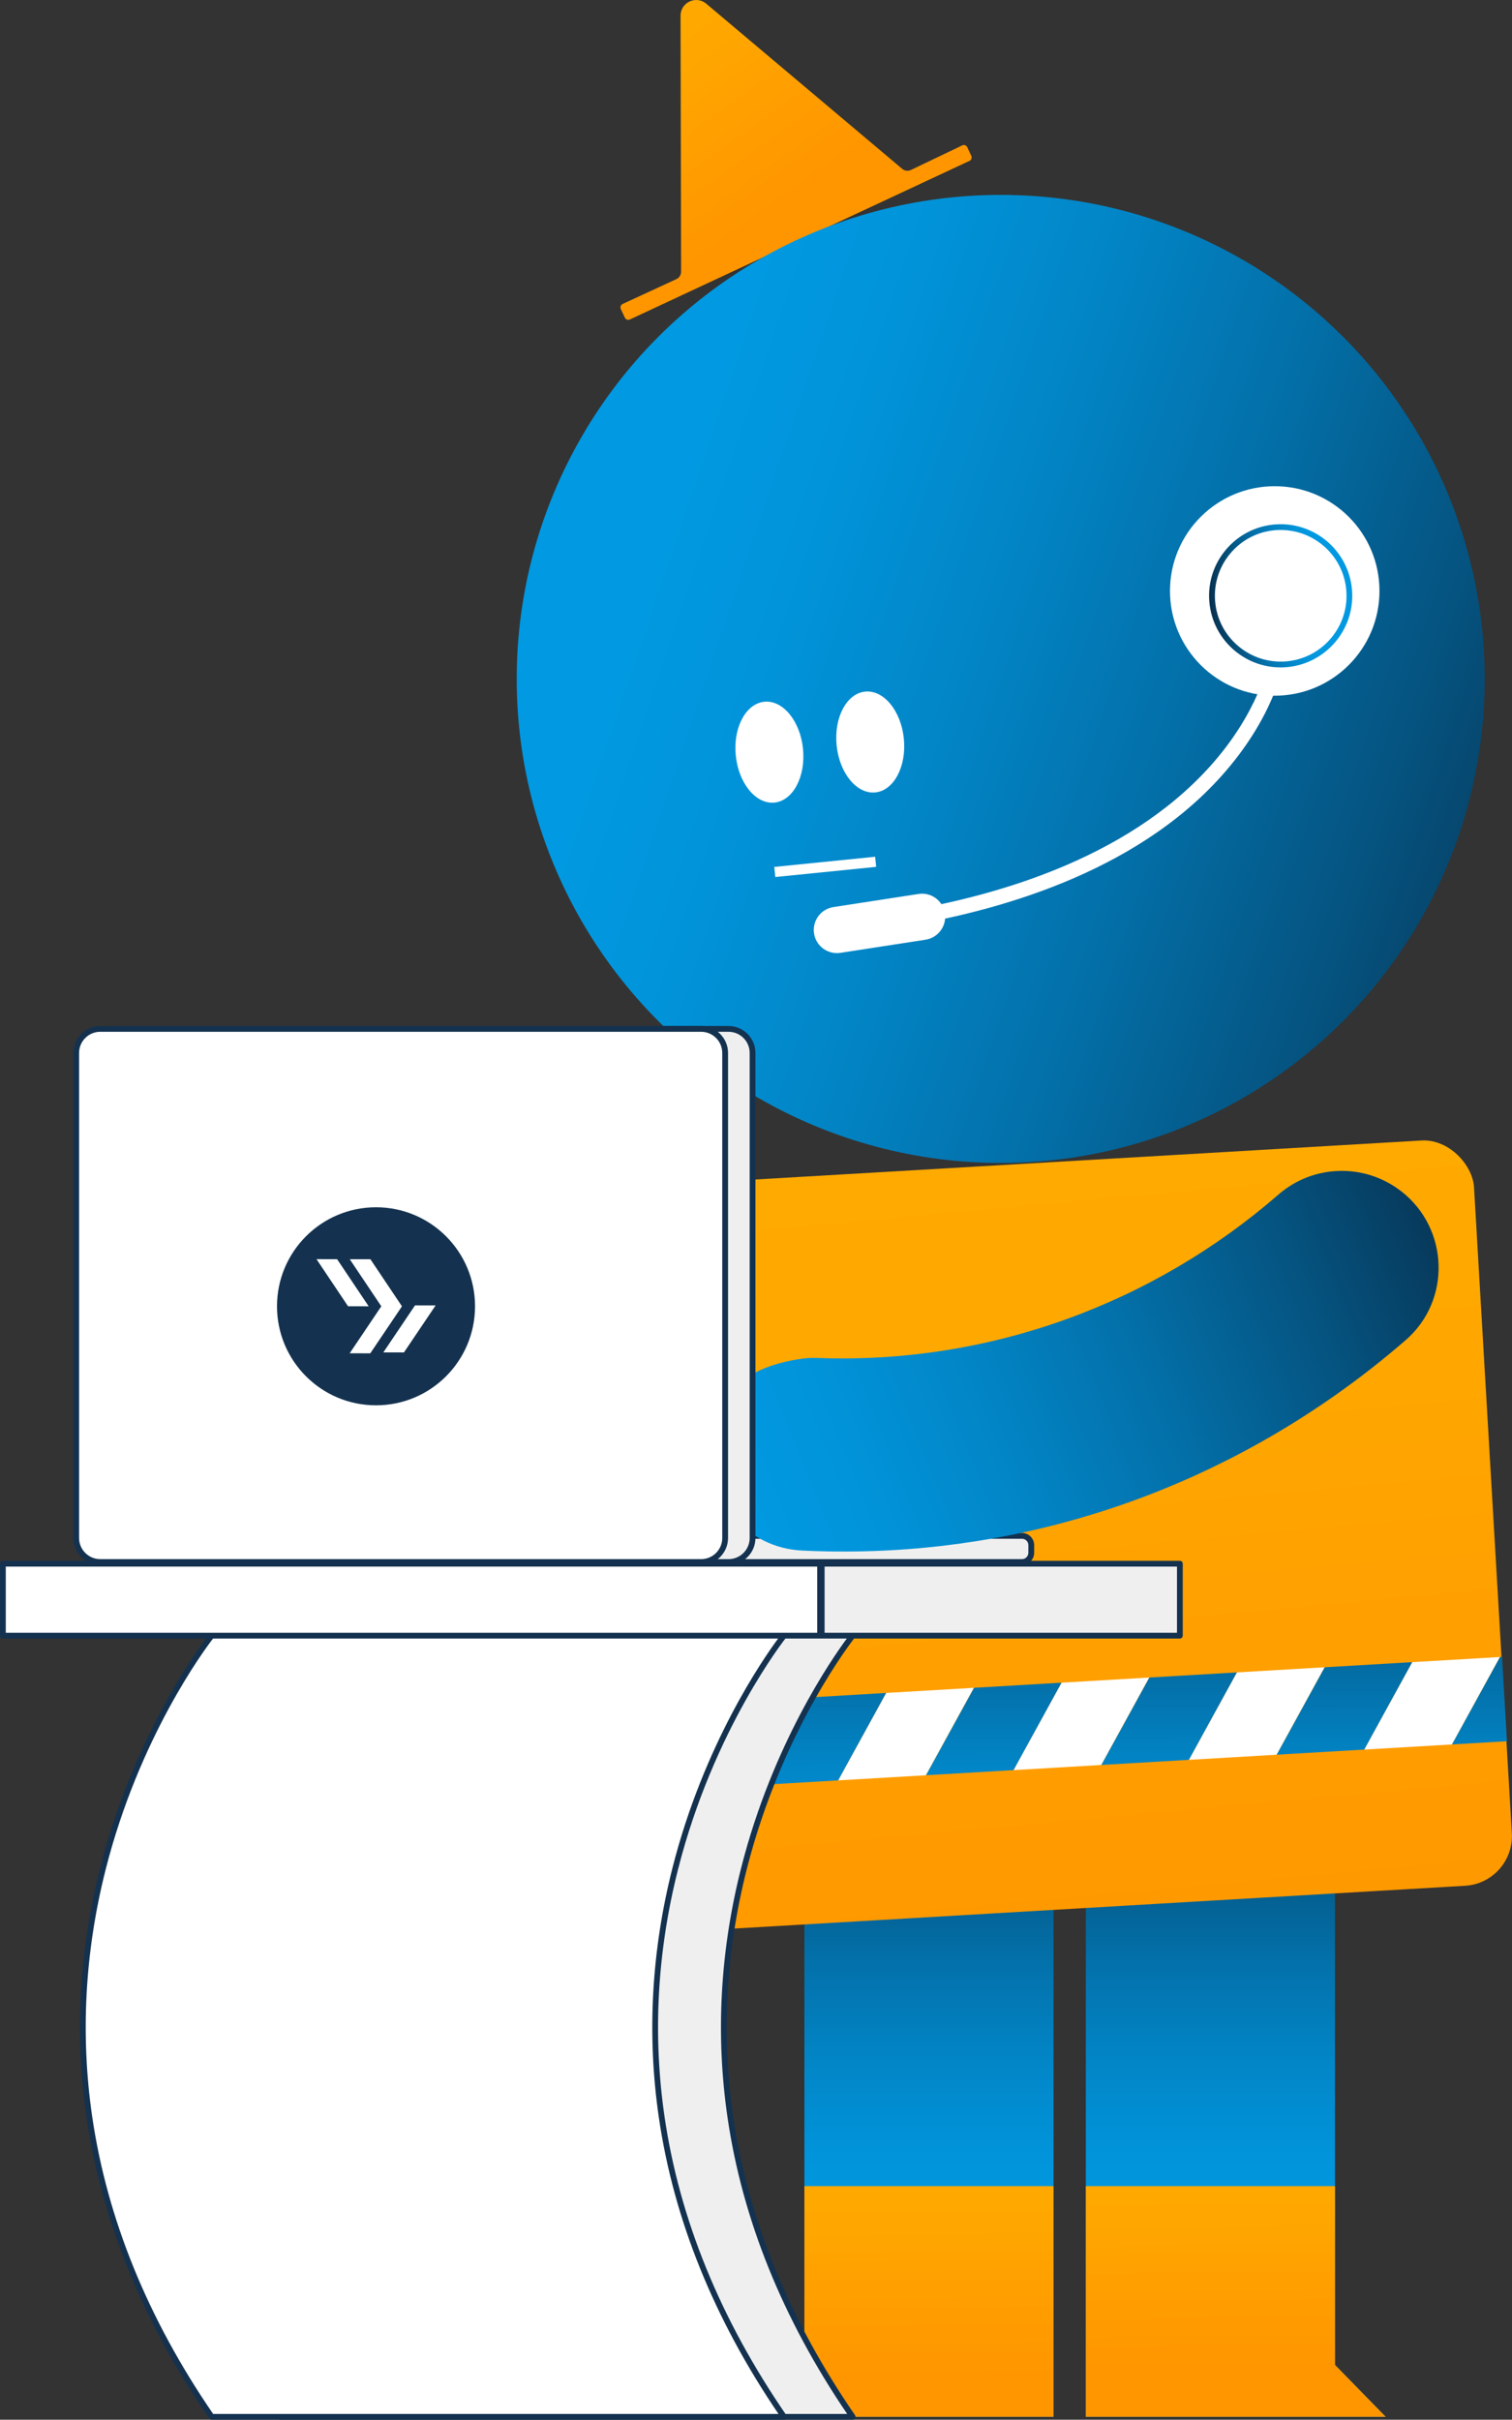
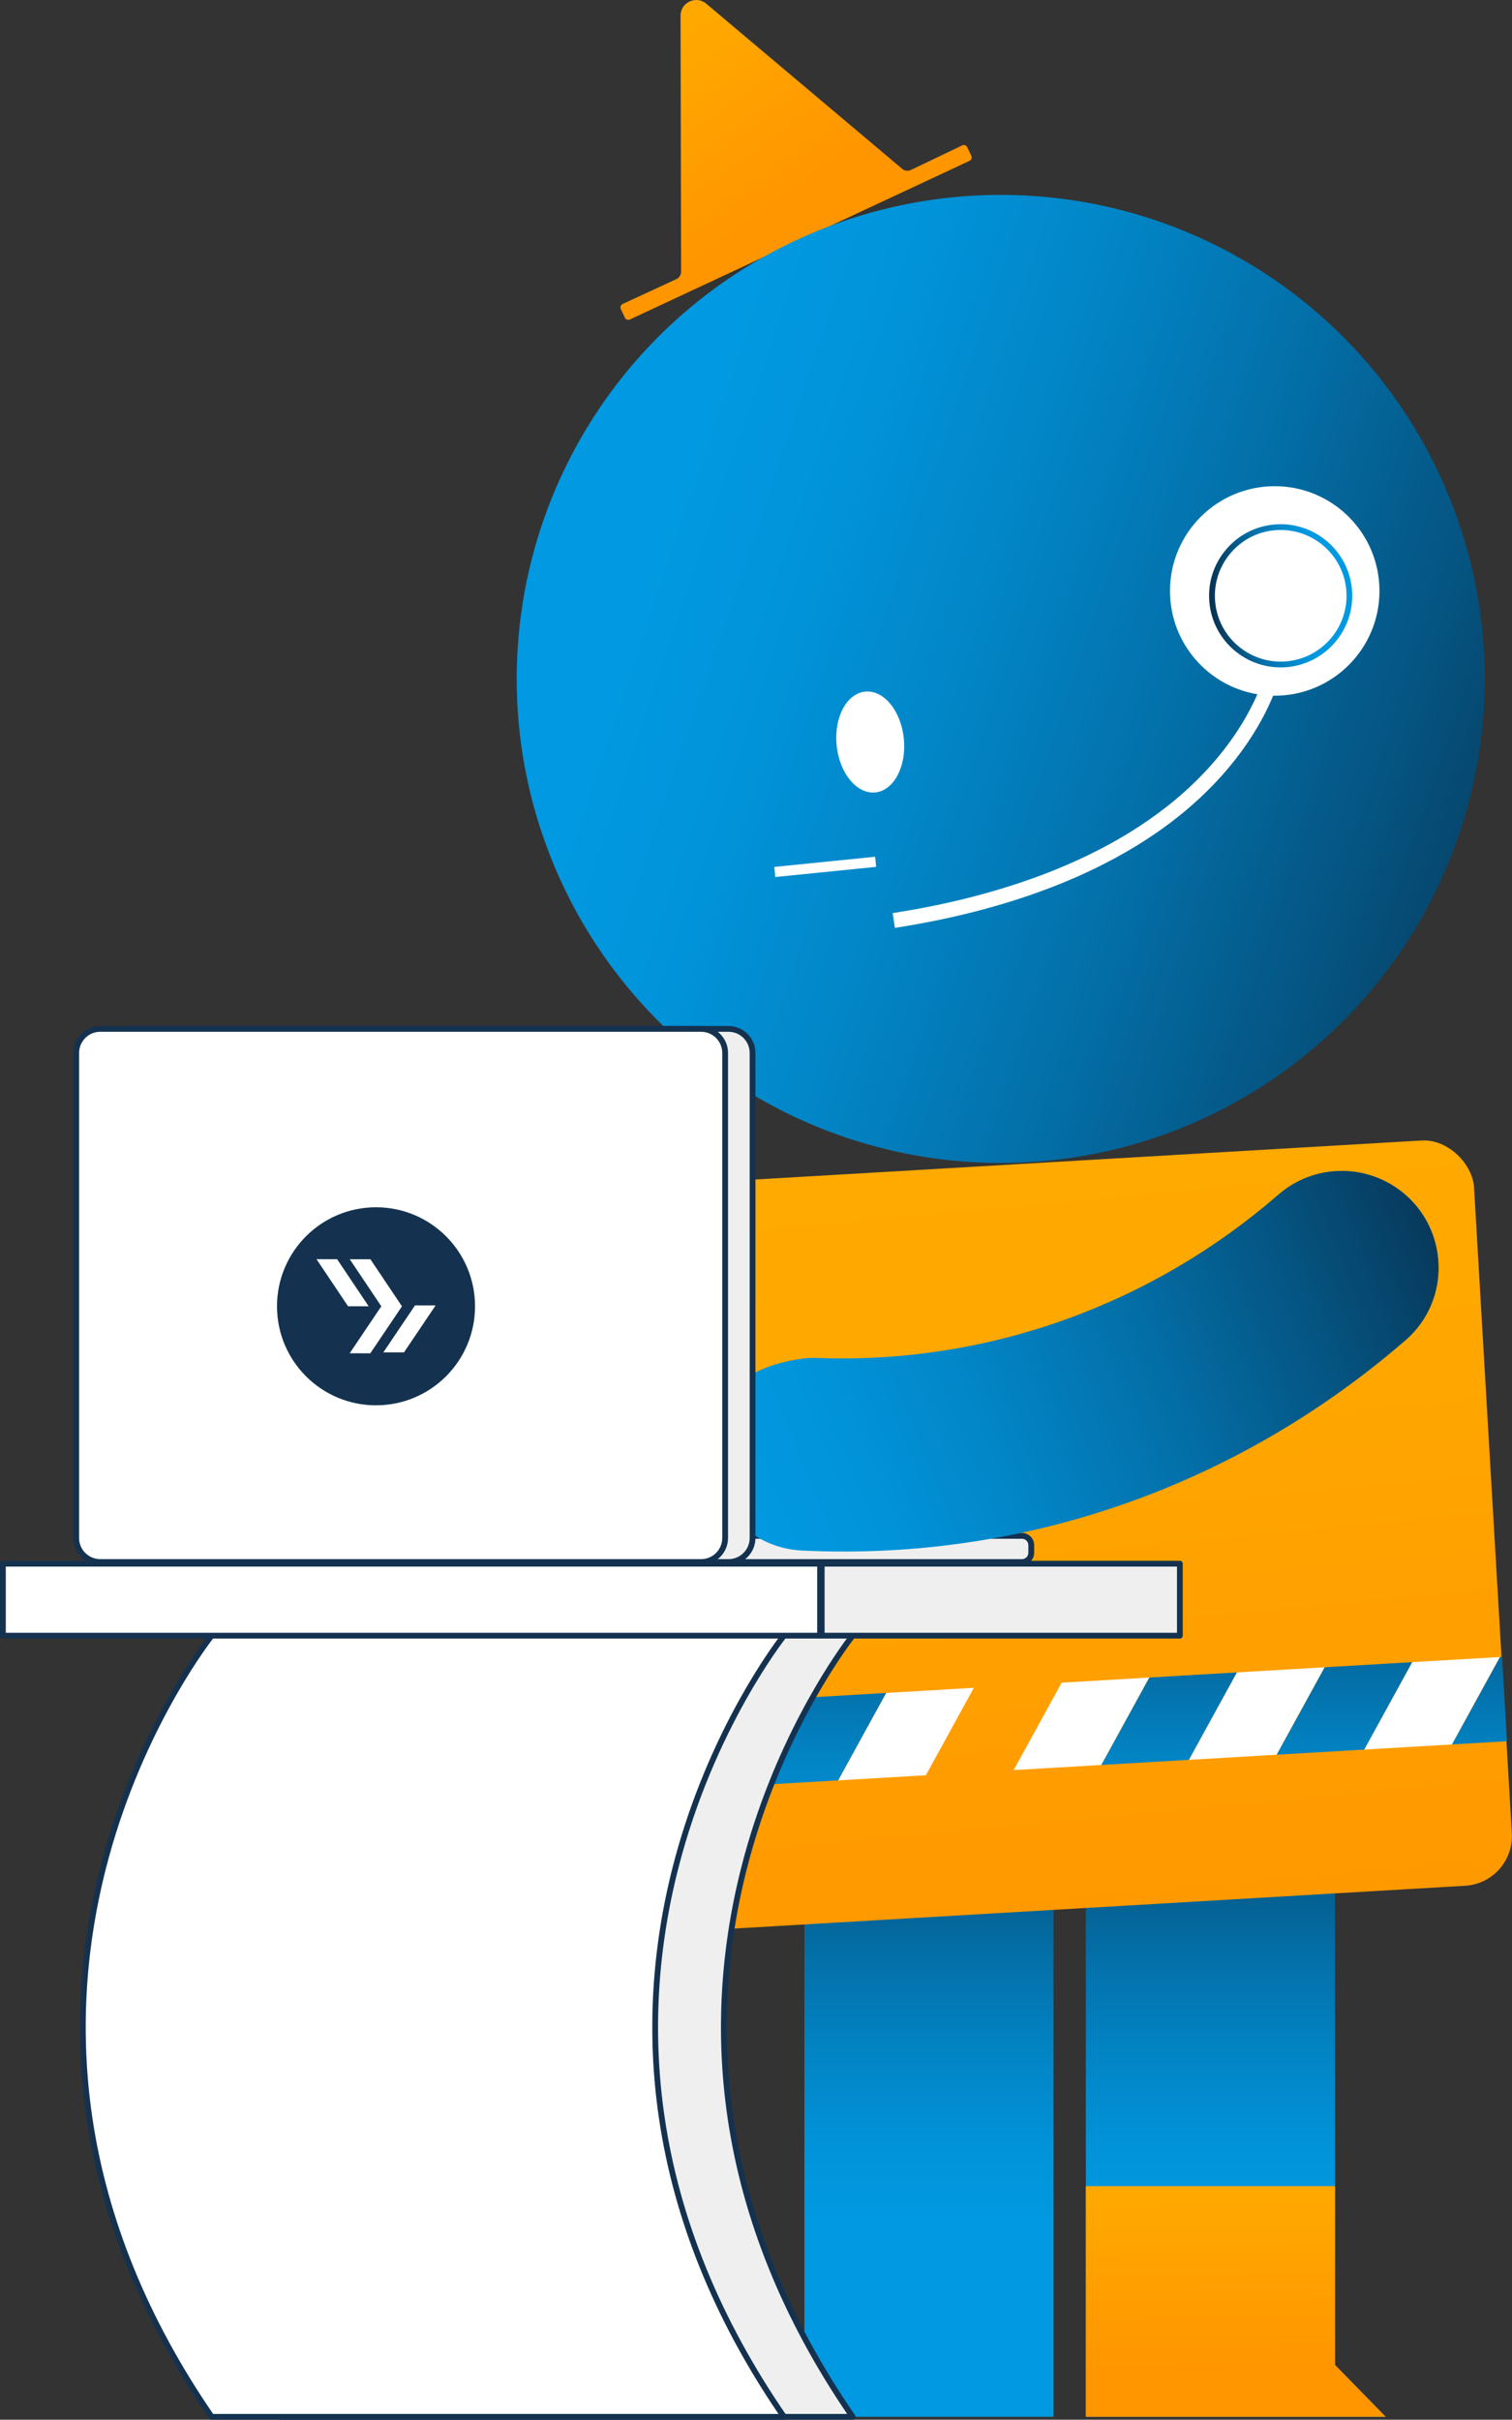
<svg xmlns="http://www.w3.org/2000/svg" xmlns:xlink="http://www.w3.org/1999/xlink" id="Calque_1" data-name="Calque 1" viewBox="0 0 522.86 836.69">
  <rect x="0" y="0" width="522.86" height="836.69" fill="#333333" stroke="none" />
  <defs>
    <style>
      .cls-1 {
        fill: none;
      }

      .cls-2 {
        fill: url(#Dégradé_sans_nom_2);
      }

      .cls-3 {
        fill: url(#Dégradé_sans_nom_8);
      }

      .cls-4 {
        fill: #efefef;
      }

      .cls-5 {
        fill: url(#Dégradé_sans_nom_2-4);
      }

      .cls-6 {
        fill: url(#Dégradé_sans_nom_2-3);
      }

      .cls-7 {
        fill: url(#Dégradé_sans_nom_2-2);
      }

      .cls-8 {
        fill: url(#Dégradé_sans_nom_2-5);
      }

      .cls-9 {
        fill: url(#Dégradé_sans_nom_143);
      }

      .cls-10 {
        fill: #fff;
      }

      .cls-11 {
        fill: #14324f;
      }

      .cls-12 {
        fill: url(#Dégradé_sans_nom_10);
      }

      .cls-13 {
        fill: url(#Dégradé_sans_nom_15);
      }

      .cls-14 {
        fill: url(#Dégradé_sans_nom_17);
      }

      .cls-15 {
        fill: url(#Dégradé_sans_nom_143-5);
      }

      .cls-16 {
        fill: url(#Dégradé_sans_nom_143-4);
      }

      .cls-17 {
        fill: url(#Dégradé_sans_nom_143-3);
      }

      .cls-18 {
        fill: url(#Dégradé_sans_nom_143-2);
      }

      .cls-19 {
        fill: url(#Dégradé_sans_nom_143-6);
      }

      .cls-20 {
        clip-path: url(#clippath);
      }
    </style>
    <linearGradient id="Dégradé_sans_nom_2" data-name="Dégradé sans nom 2" x1="427.35" y1="597.88" x2="427.35" y2="824.8" gradientUnits="userSpaceOnUse">
      <stop offset="0" stop-color="#083150" />
      <stop offset=".17" stop-color="#05527e" />
      <stop offset=".35" stop-color="#0370a9" />
      <stop offset=".51" stop-color="#0286c7" />
      <stop offset=".65" stop-color="#0194da" />
      <stop offset=".75" stop-color="#0199e1" />
    </linearGradient>
    <linearGradient id="Dégradé_sans_nom_15" data-name="Dégradé sans nom 15" x1="427.65" y1="862.73" x2="426.11" y2="725.37" gradientUnits="userSpaceOnUse">
      <stop offset=".32" stop-color="#ff9600" />
      <stop offset=".71" stop-color="#ffa700" />
      <stop offset="1" stop-color="#ffae00" />
    </linearGradient>
    <linearGradient id="Dégradé_sans_nom_2-2" data-name="Dégradé sans nom 2" x1="312.47" y1="597.88" x2="312.47" y2="824.8" xlink:href="#Dégradé_sans_nom_2" />
    <linearGradient id="Dégradé_sans_nom_17" data-name="Dégradé sans nom 17" x1="313.24" y1="864.01" x2="311.7" y2="726.65" gradientUnits="userSpaceOnUse">
      <stop offset=".31" stop-color="#ff9600" />
      <stop offset=".7" stop-color="#ffa700" />
      <stop offset="1" stop-color="#ffae00" />
    </linearGradient>
    <linearGradient id="Dégradé_sans_nom_8" data-name="Dégradé sans nom 8" x1="288.93" y1="734.33" x2="398.51" y2="354.66" gradientTransform="translate(-126.12 92.72) rotate(-18)" gradientUnits="userSpaceOnUse">
      <stop offset="0" stop-color="#ff9600" />
      <stop offset=".57" stop-color="#ffa700" />
      <stop offset="1" stop-color="#ffae00" />
    </linearGradient>
    <clipPath id="clippath">
      <rect class="cls-1" x="227.32" y="581.44" width="293.23" height="29.21" transform="translate(-34.22 22.89) rotate(-3.35)" />
    </clipPath>
    <linearGradient id="Dégradé_sans_nom_143" data-name="Dégradé sans nom 143" x1="204.85" y1="496.39" x2="52.06" y2="888.4" gradientTransform="translate(467.41 48.53) rotate(39.88)" gradientUnits="userSpaceOnUse">
      <stop offset="0" stop-color="#083150" />
      <stop offset=".08" stop-color="#05527e" />
      <stop offset=".17" stop-color="#0370a9" />
      <stop offset=".24" stop-color="#0286c7" />
      <stop offset=".31" stop-color="#0194da" />
      <stop offset=".36" stop-color="#0199e1" />
    </linearGradient>
    <linearGradient id="Dégradé_sans_nom_143-2" data-name="Dégradé sans nom 143" x1="261.36" y1="518.41" x2="108.57" y2="910.42" gradientTransform="translate(495.71 -6.48) rotate(39.87)" xlink:href="#Dégradé_sans_nom_143" />
    <linearGradient id="Dégradé_sans_nom_143-3" data-name="Dégradé sans nom 143" x1="317.87" y1="540.44" x2="165.08" y2="932.45" gradientTransform="translate(524.09 -61.47) rotate(39.88)" xlink:href="#Dégradé_sans_nom_143" />
    <linearGradient id="Dégradé_sans_nom_143-4" data-name="Dégradé sans nom 143" x1="374.38" y1="562.46" x2="221.58" y2="954.47" gradientTransform="translate(552.43 -116.47) rotate(39.88)" xlink:href="#Dégradé_sans_nom_143" />
    <linearGradient id="Dégradé_sans_nom_143-5" data-name="Dégradé sans nom 143" x1="430.88" y1="584.48" x2="278.09" y2="976.5" gradientTransform="translate(580.77 -171.47) rotate(39.88)" xlink:href="#Dégradé_sans_nom_143" />
    <linearGradient id="Dégradé_sans_nom_143-6" data-name="Dégradé sans nom 143" x1="487.39" y1="606.51" x2="334.6" y2="998.52" gradientTransform="translate(609.07 -226.48) rotate(39.87)" xlink:href="#Dégradé_sans_nom_143" />
    <linearGradient id="Dégradé_sans_nom_10" data-name="Dégradé sans nom 10" x1="1474.68" y1="382.63" x2="1426.53" y2="248.26" gradientTransform="translate(-1234.56 133.84) rotate(-15.86)" gradientUnits="userSpaceOnUse">
      <stop offset=".24" stop-color="#ff9600" />
      <stop offset=".67" stop-color="#ffa700" />
      <stop offset="1" stop-color="#ffae00" />
    </linearGradient>
    <linearGradient id="Dégradé_sans_nom_2-3" data-name="Dégradé sans nom 2" x1="47.06" y1=".42" x2="371.16" y2="332.25" gradientTransform="translate(598.1 284.49) rotate(152.95)" xlink:href="#Dégradé_sans_nom_2" />
    <linearGradient id="Dégradé_sans_nom_2-4" data-name="Dégradé sans nom 2" x1="415" y1="210.07" x2="464.52" y2="210.07" gradientTransform="translate(-12.99 33.66) rotate(-4.82)" xlink:href="#Dégradé_sans_nom_2" />
    <linearGradient id="Dégradé_sans_nom_2-5" data-name="Dégradé sans nom 2" x1="516.18" y1="441.28" x2="163.78" y2="519.48" gradientTransform="translate(-72.53 69.68) rotate(-9.54)" xlink:href="#Dégradé_sans_nom_2" />
  </defs>
  <g>
    <polygon class="cls-2" points="375.49 835.69 479.2 835.69 461.65 817.73 461.65 618.71 375.49 618.71 375.49 835.69" />
    <polygon class="cls-13" points="461.65 817.73 461.65 755.92 375.49 755.92 375.49 835.69 479.2 835.69 461.65 817.73" />
    <g>
      <polygon class="cls-7" points="364.32 835.69 260.62 835.69 278.17 817.73 278.17 618.71 364.32 618.71 364.32 835.69" />
-       <polygon class="cls-14" points="278.17 755.92 278.17 817.73 260.62 835.69 364.32 835.69 364.32 755.92 278.17 755.92" />
    </g>
  </g>
  <g>
    <rect class="cls-3" x="223.27" y="401.69" width="293.27" height="258.14" rx="17.2" ry="17.2" transform="translate(-30.41 22.54) rotate(-3.35)" />
    <g class="cls-20">
      <g>
        <rect class="cls-9" x="191.08" y="595.09" width="59.32" height="25.7" transform="translate(-418.39 508.83) rotate(-61.23)" />
        <rect class="cls-10" x="221.41" y="593.31" width="59.32" height="25.7" transform="translate(-401.11 534.45) rotate(-61.23)" />
        <rect class="cls-18" x="251.73" y="591.54" width="59.32" height="25.7" transform="translate(-383.82 560.1) rotate(-61.23)" />
        <rect class="cls-10" x="282.05" y="589.76" width="59.32" height="25.7" transform="translate(-366.54 585.76) rotate(-61.23)" />
-         <rect class="cls-17" x="312.37" y="587.99" width="59.32" height="25.7" transform="translate(-349.25 611.46) rotate(-61.23)" />
        <rect class="cls-10" x="342.7" y="586.21" width="59.32" height="25.7" transform="translate(-331.97 637.07) rotate(-61.23)" />
        <rect class="cls-16" x="373.02" y="584.43" width="59.32" height="25.7" transform="translate(-314.68 662.77) rotate(-61.23)" />
        <rect class="cls-10" x="403.34" y="582.66" width="59.32" height="25.7" transform="translate(-297.41 688.39) rotate(-61.23)" />
        <rect class="cls-15" x="433.66" y="580.88" width="59.32" height="25.7" transform="translate(-280.12 714.09) rotate(-61.23)" />
        <rect class="cls-10" x="463.99" y="579.1" width="59.32" height="25.7" transform="translate(-262.84 739.7) rotate(-61.23)" />
        <rect class="cls-19" x="494.31" y="577.33" width="59.32" height="25.7" transform="translate(-245.55 765.36) rotate(-61.23)" />
      </g>
    </g>
  </g>
  <g>
    <g>
      <path class="cls-4" d="M96.93,565.57s-100.22,124.61,0,270.12h197.92c-100.22-145.51,0-270.12,0-270.12H96.93Z" />
      <path class="cls-11" d="M294.85,836.69H96.93c-.33,0-.64-.16-.82-.43-22.95-33.32-37.23-68.31-42.45-104.02-4.18-28.57-2.59-57.65,4.72-86.42,12.44-48.99,37.52-80.56,37.77-80.88.19-.24.48-.37.78-.37h197.92c.38,0,.74.22.9.57.17.35.12.76-.12,1.06-.25.31-25.1,31.61-37.41,80.19-7.23,28.51-8.79,57.32-4.65,85.62,5.18,35.38,19.35,70.07,42.11,103.12.21.31.23.7.06,1.03-.17.33-.51.54-.89.54ZM97.46,834.69h195.5c-22.32-32.85-36.24-67.31-41.37-102.45-4.18-28.57-2.59-57.65,4.72-86.42,10.85-42.72,31.31-72.2,36.53-79.25H97.42c-2.84,3.68-25.53,34.09-37.12,79.82-7.23,28.51-8.79,57.32-4.65,85.62,5.16,35.22,19.22,69.77,41.81,102.69Z" />
    </g>
    <g>
      <path class="cls-10" d="M73.18,565.57s-100.22,124.61,0,270.12h197.92c-100.22-145.51,0-270.12,0-270.12H73.18Z" />
      <path class="cls-11" d="M271.1,836.69H73.18c-.33,0-.64-.16-.82-.43-22.95-33.32-37.23-68.31-42.45-104.02-4.18-28.57-2.59-57.65,4.72-86.42,12.44-48.99,37.52-80.56,37.77-80.88.19-.24.48-.37.78-.37h197.92c.38,0,.74.22.9.57.17.35.12.76-.12,1.06-.25.31-25.1,31.61-37.41,80.19-7.23,28.51-8.79,57.32-4.65,85.62,5.18,35.38,19.35,70.07,42.11,103.12.21.31.23.7.06,1.03-.17.33-.51.54-.89.54ZM73.71,834.69h195.5c-22.32-32.85-36.24-67.31-41.37-102.45-4.18-28.57-2.59-57.65,4.72-86.42,10.85-42.72,31.31-72.2,36.53-79.25H73.67c-2.84,3.68-25.53,34.09-37.12,79.82-7.23,28.51-8.79,57.32-4.65,85.62,5.16,35.22,19.22,69.77,41.81,102.69Z" />
    </g>
  </g>
  <g>
    <rect class="cls-4" x="284.15" y="540.69" width="123.86" height="24.88" />
    <path class="cls-11" d="M408,566.57h-123.86c-.55,0-1-.45-1-1v-24.88c0-.55.45-1,1-1h123.86c.55,0,1,.45,1,1v24.88c0,.55-.45,1-1,1ZM285.15,564.57h121.86v-22.88h-121.86v22.88Z" />
  </g>
  <g>
    <rect class="cls-4" x="234.47" y="531.07" width="122.15" height="9.05" rx="3.21" ry="3.21" />
    <path class="cls-11" d="M353.41,541.12h-115.72c-2.32,0-4.21-1.89-4.21-4.21v-2.63c0-2.32,1.89-4.21,4.21-4.21h115.72c2.32,0,4.21,1.89,4.21,4.21v2.63c0,2.32-1.89,4.21-4.21,4.21ZM237.68,532.07c-1.22,0-2.21.99-2.21,2.21v2.63c0,1.22.99,2.21,2.21,2.21h115.72c1.22,0,2.21-.99,2.21-2.21v-2.63c0-1.22-.99-2.21-2.21-2.21h-115.72Z" />
  </g>
  <g>
    <rect class="cls-10" x="1" y="540.69" width="282.59" height="24.88" />
    <path class="cls-11" d="M283.59,566.57H1c-.55,0-1-.45-1-1v-24.88c0-.55.45-1,1-1h282.59c.55,0,1,.45,1,1v24.88c0,.55-.45,1-1,1ZM2,564.57h280.59v-22.88H2v22.88Z" />
  </g>
  <path class="cls-12" d="M332.74,50.28l-17.74,8.49c-.99.48-2.17.32-3.01-.38L244.23,1.28c-3.52-2.96-8.9-.45-8.89,4.15l.19,88.53c0,1.09-.63,2.09-1.62,2.55l-18.59,8.59c-.66.3-.95,1.09-.64,1.75l1.4,2.99c.31.66,1.09.94,1.74.63l117.43-54.84c.66-.31.94-1.09.63-1.74l-1.4-2.99c-.31-.66-1.1-.94-1.75-.63Z" />
  <g>
    <circle class="cls-6" cx="346.05" cy="234.76" r="167.37" />
    <g>
      <ellipse class="cls-10" cx="300.92" cy="256.59" rx="11.68" ry="17.52" transform="translate(-24.22 31.48) rotate(-5.76)" />
-       <ellipse class="cls-10" cx="266.05" cy="260.1" rx="11.68" ry="17.52" transform="translate(-24.75 28) rotate(-5.76)" />
      <rect class="cls-10" x="267.84" y="298.01" width="35.05" height="3.51" transform="translate(-28.64 30.14) rotate(-5.76)" />
    </g>
    <circle class="cls-10" cx="440.81" cy="204.34" r="36.22" />
    <g>
      <path class="cls-10" d="M309.47,320.83l-.79-5.1c33.87-5.22,80.37-18.23,109.55-50.51,17.38-19.23,20.4-36.47,20.43-36.64l5.1.83c-.12.75-3.18,18.65-21.42,38.97-30.17,33.62-78.03,47.08-112.87,52.46Z" />
-       <path class="cls-10" d="M289.4,329.56c-3.88,0-7.29-2.83-7.9-6.78-.67-4.37,2.32-8.45,6.69-9.13l29.44-4.54c4.37-.68,8.45,2.32,9.13,6.69.67,4.37-2.32,8.45-6.69,9.13l-29.44,4.54c-.41.06-.82.09-1.23.09Z" />
    </g>
  </g>
  <path class="cls-5" d="M442.83,230.77c-5.83,0-11.42-2.04-15.93-5.84-5.05-4.27-8.14-10.25-8.7-16.83s1.49-13,5.75-18.05c4.27-5.05,10.24-8.14,16.83-8.7,13.61-1.16,25.6,8.98,26.75,22.59,1.15,13.6-8.98,25.6-22.59,26.75-.71.06-1.42.09-2.12.09ZM442.89,183.25c-.64,0-1.28.03-1.93.08-6.06.51-11.55,3.35-15.47,8-3.92,4.64-5.8,10.54-5.29,16.6s3.35,11.55,8,15.47c4.65,3.92,10.54,5.79,16.6,5.29,12.5-1.06,21.82-12.09,20.76-24.59h0c-1-11.86-10.97-20.84-22.66-20.84Z" />
  <path class="cls-8" d="M484.61,411.97c-6.39-5-14.12-7.35-21.75-7.08s-14.82,3.01-20.8,8.19c-43.05,37.43-99.64,58.7-159.32,56.48-1.78-.07-3.57,0-5.33.24-3.94.53-10.9,1.87-16.61,5.02-2.61,1.69-4.98,3.74-7.02,6.09-.08-.01-.15-.04-.22-.06l-15.68-2.74c-2.76-.48-5.39,1.36-5.87,4.12l-.29,1.67c-.48,2.76,1.36,5.39,4.12,5.87l11.62,2.04c-.52,1.48-.93,3.01-1.24,4.59l-13.09,1.32c-2.79.28-4.82,2.77-4.54,5.55l.17,1.69c.28,2.79,2.77,4.82,5.55,4.54l11.73-1.18c.34,2.04.87,4.02,1.57,5.92l-12.49,3.61c-2.69.78-4.24,3.59-3.46,6.28l.47,1.63c.78,2.69,3.59,4.24,6.28,3.46l15.29-4.41s.08-.04.13-.05c5.71,6.55,13.97,10.92,23.45,11.38,65.49,3.19,129.8-15.31,184.31-53.6,8.56-6.01,16.73-12.41,24.52-19.17,15.79-13.72,14.98-38.52-1.49-51.41" />
  <g>
    <rect class="cls-4" x="35.83" y="355.77" width="224.41" height="184.35" rx="8.31" ry="8.31" />
    <path class="cls-11" d="M251.93,541.12H44.14c-5.13,0-9.31-4.18-9.31-9.31v-167.73c0-5.13,4.18-9.31,9.31-9.31h207.79c5.13,0,9.31,4.18,9.31,9.31v167.73c0,5.13-4.18,9.31-9.31,9.31ZM44.14,356.77c-4.03,0-7.31,3.28-7.31,7.31v167.73c0,4.03,3.28,7.31,7.31,7.31h207.79c4.03,0,7.31-3.28,7.31-7.31v-167.73c0-4.03-3.28-7.31-7.31-7.31H44.14Z" />
  </g>
  <g>
    <rect class="cls-10" x="26.35" y="355.77" width="224.41" height="184.35" rx="8.31" ry="8.31" />
    <path class="cls-11" d="M242.45,541.12H34.66c-5.13,0-9.31-4.18-9.31-9.31v-167.73c0-5.13,4.18-9.31,9.31-9.31h207.79c5.13,0,9.31,4.18,9.31,9.31v167.73c0,5.13-4.18,9.31-9.31,9.31ZM34.66,356.77c-4.03,0-7.31,3.28-7.31,7.31v167.73c0,4.03,3.28,7.31,7.31,7.31h207.79c4.03,0,7.31-3.28,7.31-7.31v-167.73c0-4.03-3.28-7.31-7.31-7.31H34.66Z" />
  </g>
  <g>
    <circle class="cls-11" cx="130.03" cy="451.69" r="34.24" />
    <polygon class="cls-10" points="120.36 451.68 109.45 435.4 116.58 435.41 127.49 451.69 120.36 451.68" />
    <polygon class="cls-10" points="128.09 435.42 120.95 435.42 131.86 451.69 120.92 467.94 128.05 467.95 139 451.7 128.09 435.42" />
    <polygon class="cls-10" points="143.51 451.38 132.56 467.63 139.69 467.64 150.64 451.39 143.51 451.38" />
  </g>
</svg>